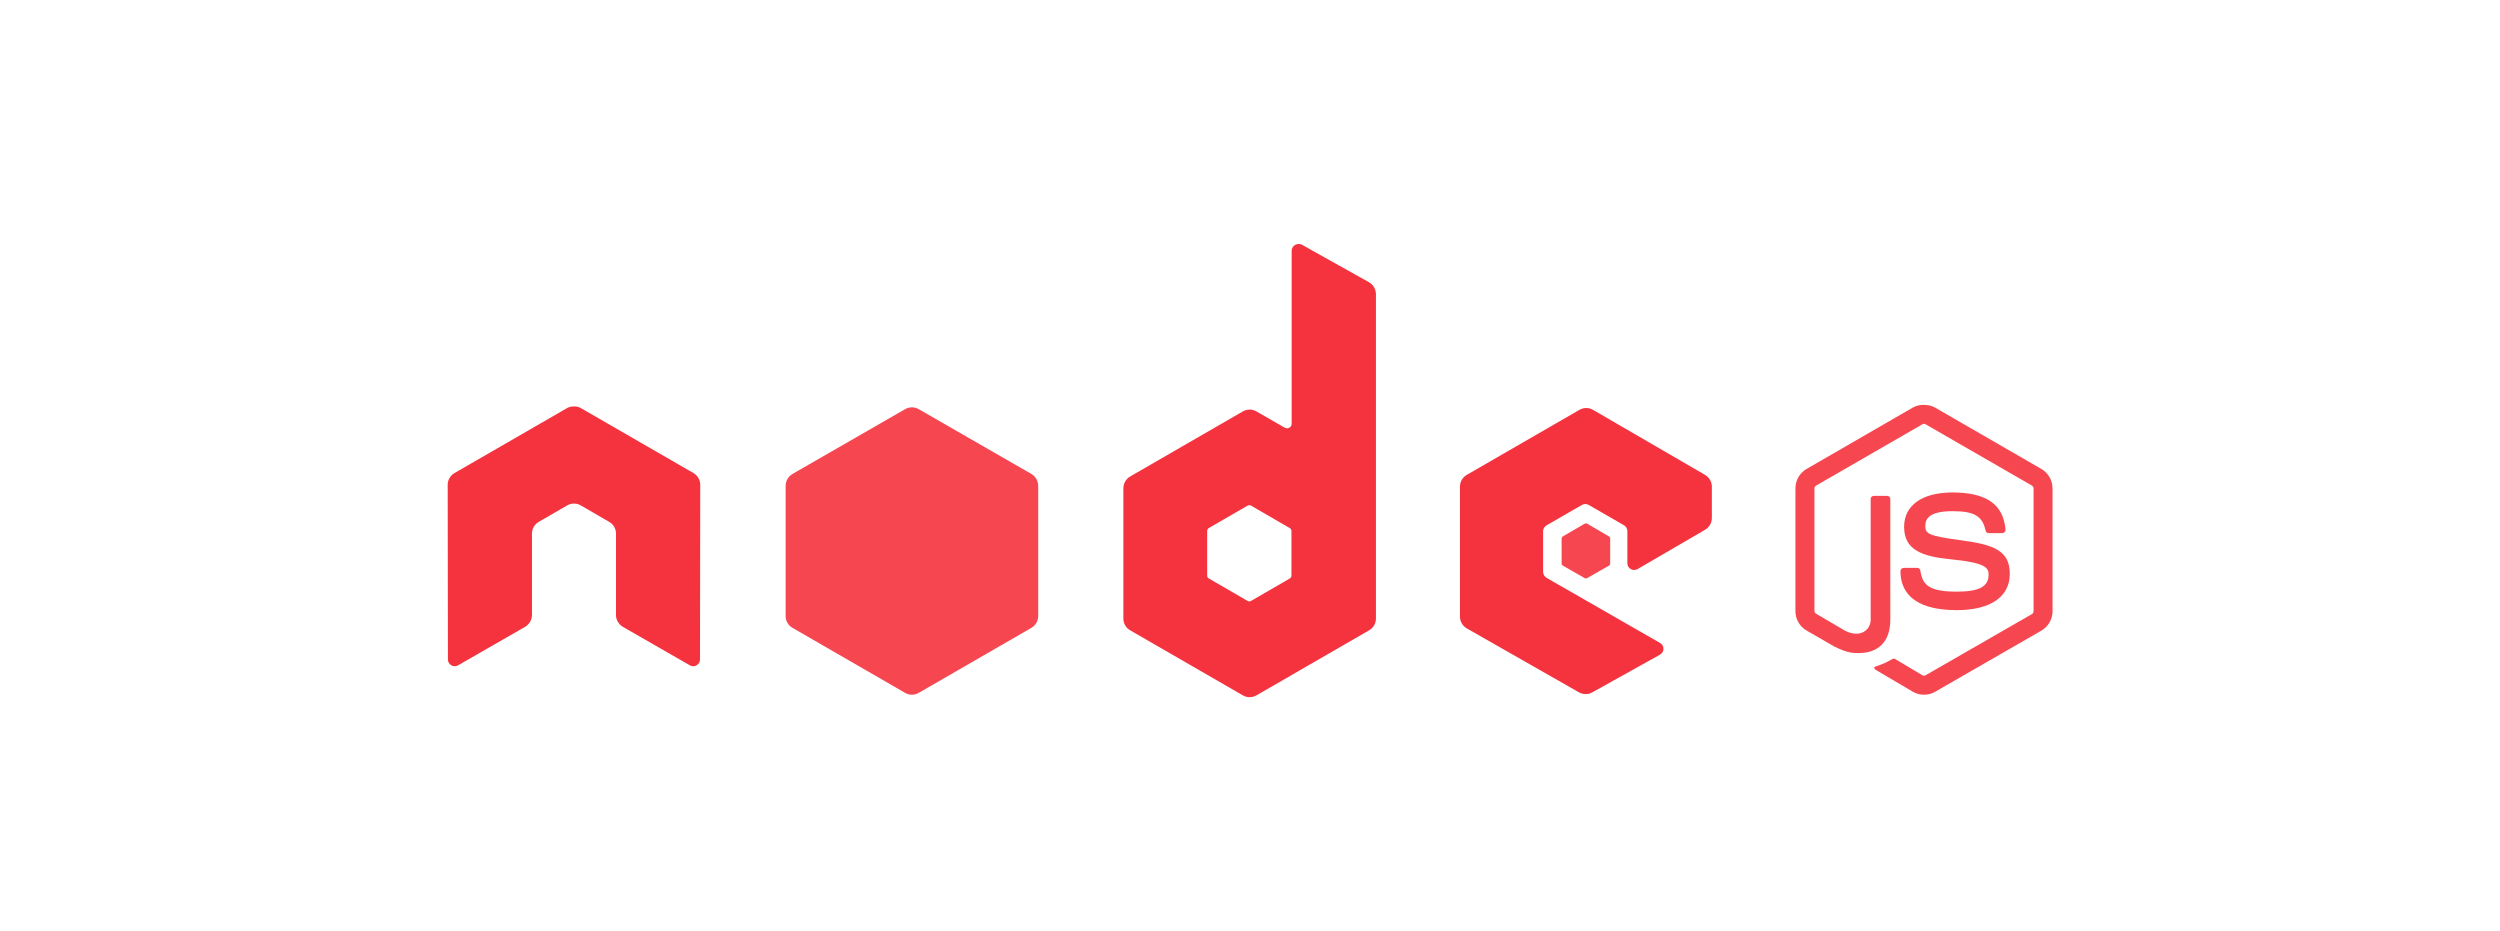
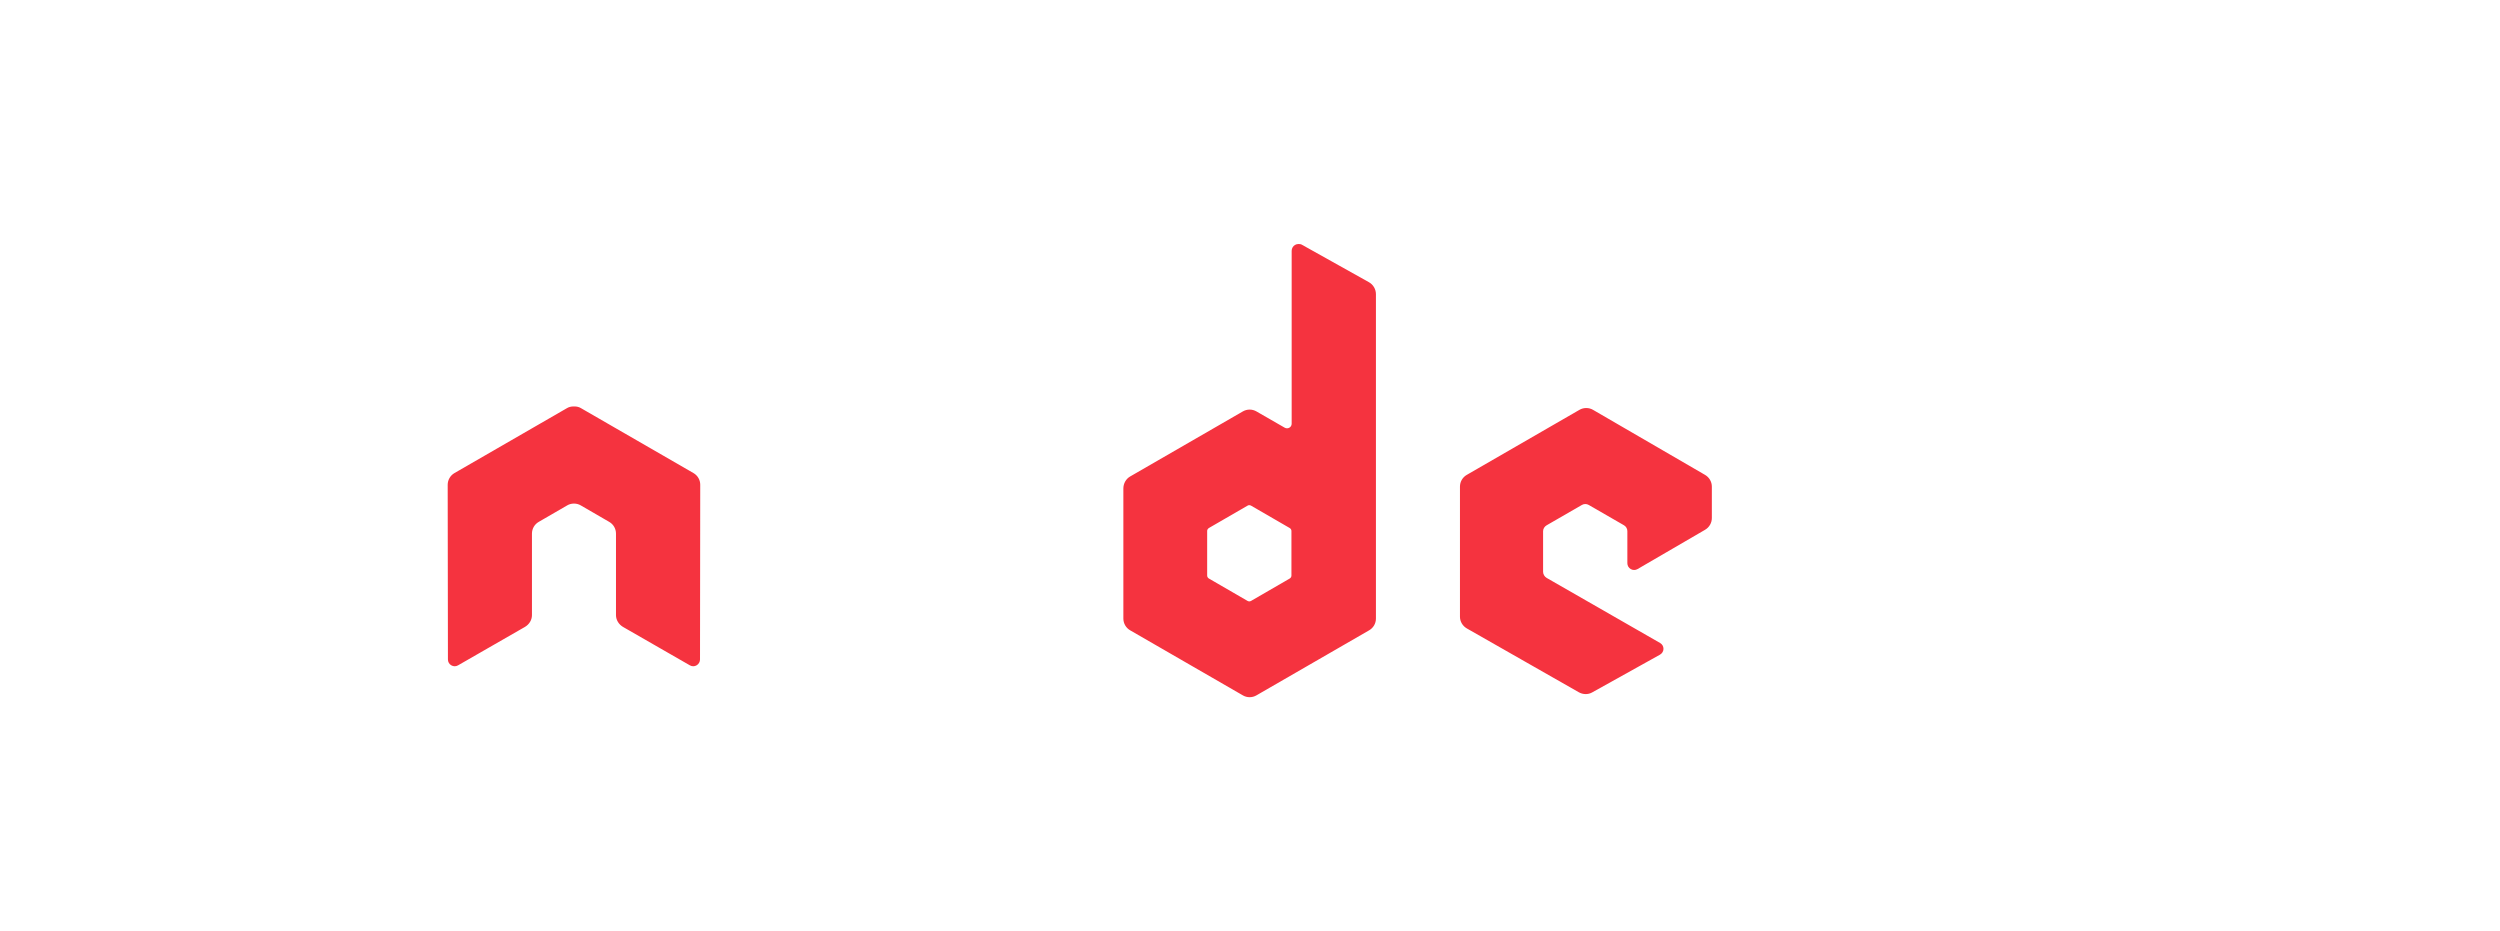
<svg xmlns="http://www.w3.org/2000/svg" width="188" height="70" viewBox="0 0 188 70" fill="none">
  <title>NodeJS</title>
-   <path d="M144.683 30.442C144.389 30.442 144.103 30.503 143.85 30.646L135.849 35.267C135.331 35.565 135.016 36.129 135.016 36.728V45.953C135.016 46.552 135.331 47.114 135.849 47.413L137.938 48.618C138.954 49.118 139.328 49.11 139.79 49.11C141.293 49.11 142.151 48.198 142.151 46.613V37.512C142.151 37.383 142.04 37.291 141.914 37.291H140.911C140.783 37.291 140.674 37.386 140.674 37.512V46.618C140.674 47.32 139.942 48.027 138.754 47.433L136.582 46.159C136.505 46.117 136.446 46.041 136.446 45.955V36.731C136.446 36.643 136.504 36.554 136.582 36.51L144.566 31.906C144.641 31.863 144.73 31.863 144.804 31.906L152.789 36.51C152.865 36.555 152.925 36.64 152.925 36.731V45.955C152.925 46.043 152.88 46.134 152.806 46.176L144.804 50.78C144.733 50.821 144.639 50.821 144.567 50.78L142.511 49.557C142.45 49.521 142.366 49.524 142.307 49.557C141.74 49.879 141.633 49.916 141.101 50.101C140.97 50.146 140.771 50.217 141.169 50.441L143.853 52.023C144.109 52.17 144.393 52.243 144.686 52.243C144.982 52.243 145.263 52.172 145.518 52.023L153.52 47.419C154.037 47.117 154.352 46.557 154.352 45.958V36.733C154.352 36.134 154.037 35.571 153.52 35.272L145.518 30.651C145.268 30.508 144.98 30.448 144.686 30.448L144.683 30.442ZM146.823 37.034C144.545 37.034 143.188 38.004 143.188 39.616C143.188 41.364 144.535 41.846 146.721 42.062C149.338 42.319 149.542 42.703 149.542 43.218C149.542 44.111 148.829 44.492 147.146 44.492C145.032 44.492 144.567 43.964 144.411 42.91C144.393 42.797 144.306 42.706 144.19 42.706H143.152C143.089 42.707 143.029 42.733 142.985 42.777C142.941 42.821 142.915 42.881 142.914 42.944C142.914 44.29 143.646 45.883 147.144 45.883C149.676 45.883 151.136 44.891 151.136 43.148C151.136 41.424 149.956 40.958 147.501 40.633C145.021 40.302 144.783 40.144 144.783 39.563C144.783 39.083 144.983 38.441 146.821 38.441C148.463 38.441 149.07 38.795 149.318 39.902C149.34 40.006 149.432 40.091 149.539 40.091H150.578C150.642 40.091 150.704 40.052 150.748 40.006C150.792 39.957 150.822 39.902 150.816 39.836C150.656 37.93 149.384 37.033 146.824 37.033L146.823 37.034Z" fill="#F5333F" fill-opacity="0.9" />
  <path d="M97.643 18.35C97.553 18.35 97.466 18.373 97.388 18.418C97.311 18.463 97.247 18.527 97.202 18.605C97.157 18.682 97.134 18.77 97.133 18.86V31.855C97.133 31.983 97.074 32.097 96.963 32.161C96.909 32.193 96.848 32.209 96.785 32.209C96.722 32.209 96.661 32.193 96.607 32.161L94.483 30.938C94.328 30.849 94.152 30.801 93.973 30.801C93.794 30.801 93.619 30.849 93.464 30.938L84.987 35.831C84.67 36.013 84.477 36.365 84.477 36.731V46.516C84.477 46.695 84.524 46.871 84.613 47.026C84.703 47.181 84.832 47.31 84.987 47.399L93.464 52.292C93.618 52.382 93.794 52.429 93.973 52.429C94.152 52.429 94.328 52.382 94.483 52.292L102.96 47.399C103.115 47.31 103.244 47.181 103.334 47.026C103.423 46.871 103.47 46.695 103.47 46.516V22.121C103.47 21.75 103.267 21.402 102.943 21.221L97.898 18.401C97.819 18.356 97.731 18.349 97.643 18.349V18.35ZM43.111 30.564C42.95 30.571 42.798 30.599 42.653 30.683L34.176 35.575C34.02 35.665 33.892 35.793 33.802 35.949C33.713 36.104 33.666 36.28 33.666 36.459L33.684 49.591C33.684 49.774 33.778 49.943 33.938 50.032C34.096 50.127 34.291 50.127 34.448 50.032L39.476 47.144C39.795 46.955 40.003 46.626 40.003 46.261V40.128C40.003 39.762 40.195 39.427 40.513 39.245L42.654 38.005C42.808 37.915 42.984 37.868 43.163 37.869C43.342 37.868 43.518 37.915 43.673 38.005L45.812 39.245C46.13 39.426 46.322 39.762 46.322 40.128V46.26C46.322 46.625 46.534 46.957 46.848 47.143L51.877 50.032C52.035 50.126 52.23 50.126 52.386 50.032C52.542 49.942 52.641 49.773 52.641 49.59L52.658 36.458C52.659 36.279 52.613 36.103 52.523 35.948C52.434 35.792 52.304 35.664 52.149 35.575L43.672 30.683C43.529 30.599 43.376 30.57 43.213 30.564H43.112L43.111 30.564ZM119.285 30.683C119.107 30.683 118.931 30.73 118.776 30.819L110.299 35.712C109.982 35.895 109.789 36.229 109.789 36.595V46.38C109.789 46.748 109.996 47.081 110.315 47.263L118.724 52.056C119.035 52.233 119.414 52.246 119.727 52.072L124.823 49.235C124.985 49.146 125.094 48.978 125.094 48.794C125.095 48.61 124.999 48.444 124.839 48.352L116.311 43.46C116.152 43.368 116.04 43.184 116.04 43.001V39.941C116.04 39.758 116.153 39.591 116.311 39.5L118.961 37.971C119.119 37.88 119.313 37.88 119.471 37.971L122.123 39.5C122.2 39.544 122.265 39.608 122.309 39.686C122.354 39.764 122.378 39.852 122.377 39.941V42.353C122.377 42.443 122.4 42.531 122.445 42.608C122.49 42.686 122.554 42.75 122.632 42.795C122.791 42.887 122.983 42.887 123.142 42.795L128.221 39.84C128.536 39.656 128.731 39.321 128.731 38.957V36.596C128.731 36.416 128.684 36.241 128.595 36.086C128.505 35.931 128.376 35.802 128.221 35.712L119.795 30.82C119.641 30.73 119.465 30.683 119.286 30.684L119.285 30.683ZM93.939 37.988C93.987 37.988 94.033 38 94.075 38.022L96.98 39.704C97.059 39.749 97.116 39.834 97.116 39.925V43.288C97.116 43.38 97.059 43.464 96.98 43.509L94.075 45.191C93.996 45.236 93.9 45.236 93.82 45.191L90.915 43.509C90.836 43.463 90.779 43.379 90.779 43.288V39.924C90.779 39.833 90.837 39.749 90.915 39.703L93.82 38.022C93.86 37.999 93.895 37.988 93.939 37.988V37.988V37.988Z" fill="#F5333F" />
-   <path d="M68.576 30.632C68.397 30.632 68.222 30.678 68.067 30.768L59.59 35.644C59.273 35.826 59.08 36.178 59.08 36.544V46.329C59.08 46.508 59.126 46.684 59.216 46.839C59.305 46.994 59.434 47.123 59.59 47.212L68.067 52.105C68.221 52.194 68.397 52.242 68.576 52.242C68.755 52.242 68.931 52.194 69.086 52.105L77.563 47.212C77.718 47.123 77.847 46.994 77.936 46.839C78.026 46.684 78.073 46.508 78.073 46.329V36.544C78.073 36.178 77.88 35.826 77.563 35.643L69.086 30.768C68.931 30.678 68.755 30.631 68.576 30.632L68.576 30.632ZM119.269 39.364C119.235 39.364 119.198 39.364 119.167 39.38L117.536 40.332C117.506 40.349 117.48 40.373 117.462 40.403C117.445 40.433 117.435 40.467 117.434 40.502V42.37C117.434 42.441 117.475 42.505 117.536 42.541L119.167 43.475C119.195 43.492 119.227 43.501 119.26 43.501C119.293 43.501 119.325 43.492 119.353 43.475L120.984 42.541C121.045 42.506 121.086 42.441 121.086 42.37V40.502C121.086 40.431 121.045 40.367 120.984 40.332L119.353 39.38C119.323 39.362 119.302 39.364 119.268 39.364L119.269 39.364Z" fill="#F5333F" fill-opacity="0.9" />
</svg>